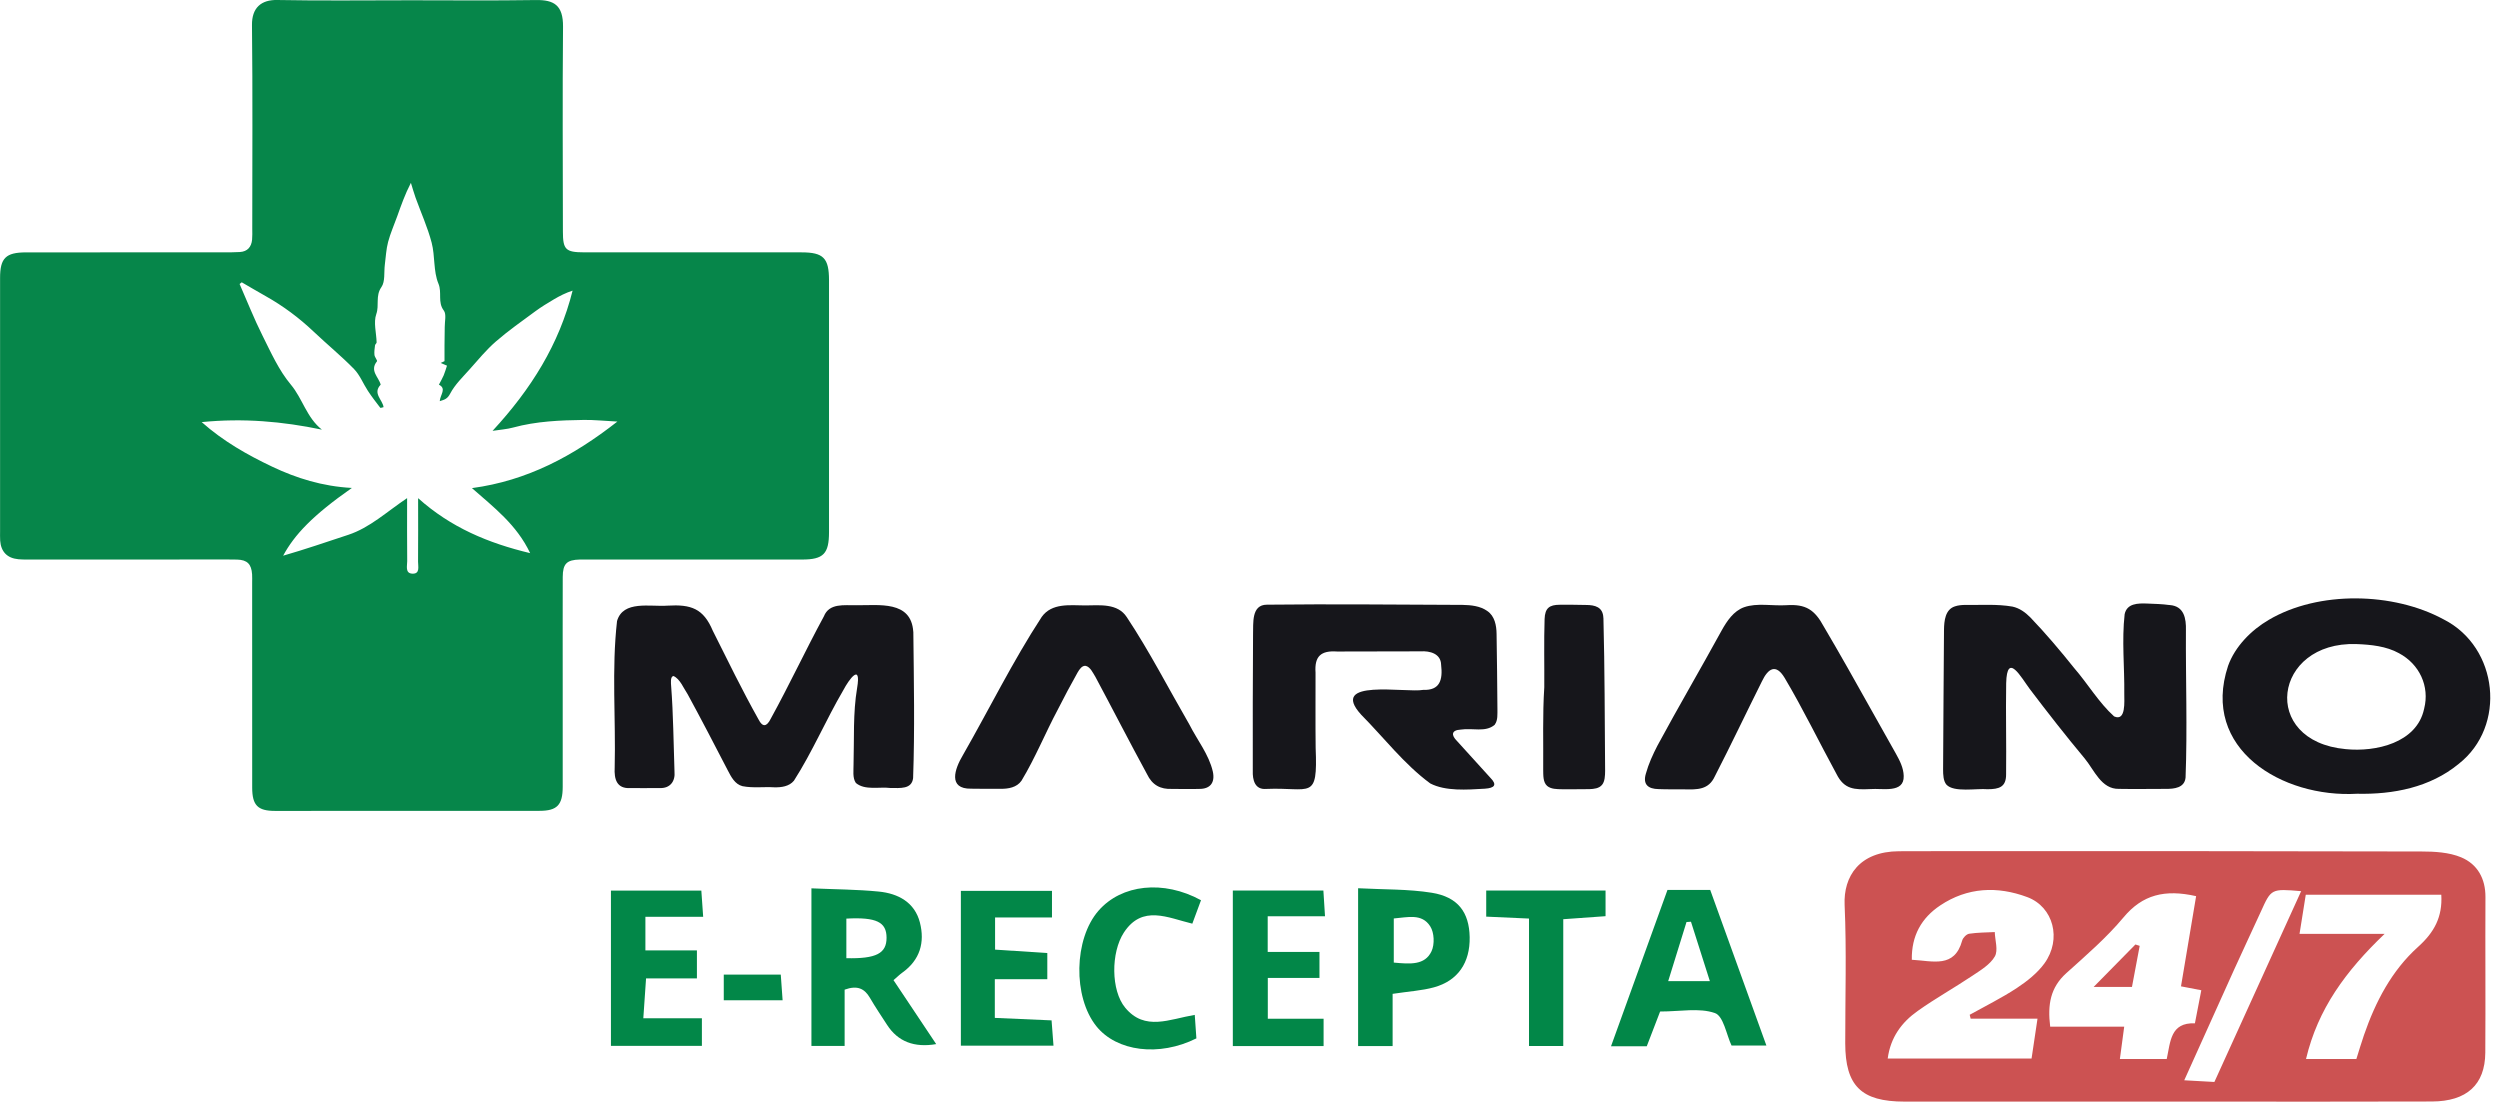
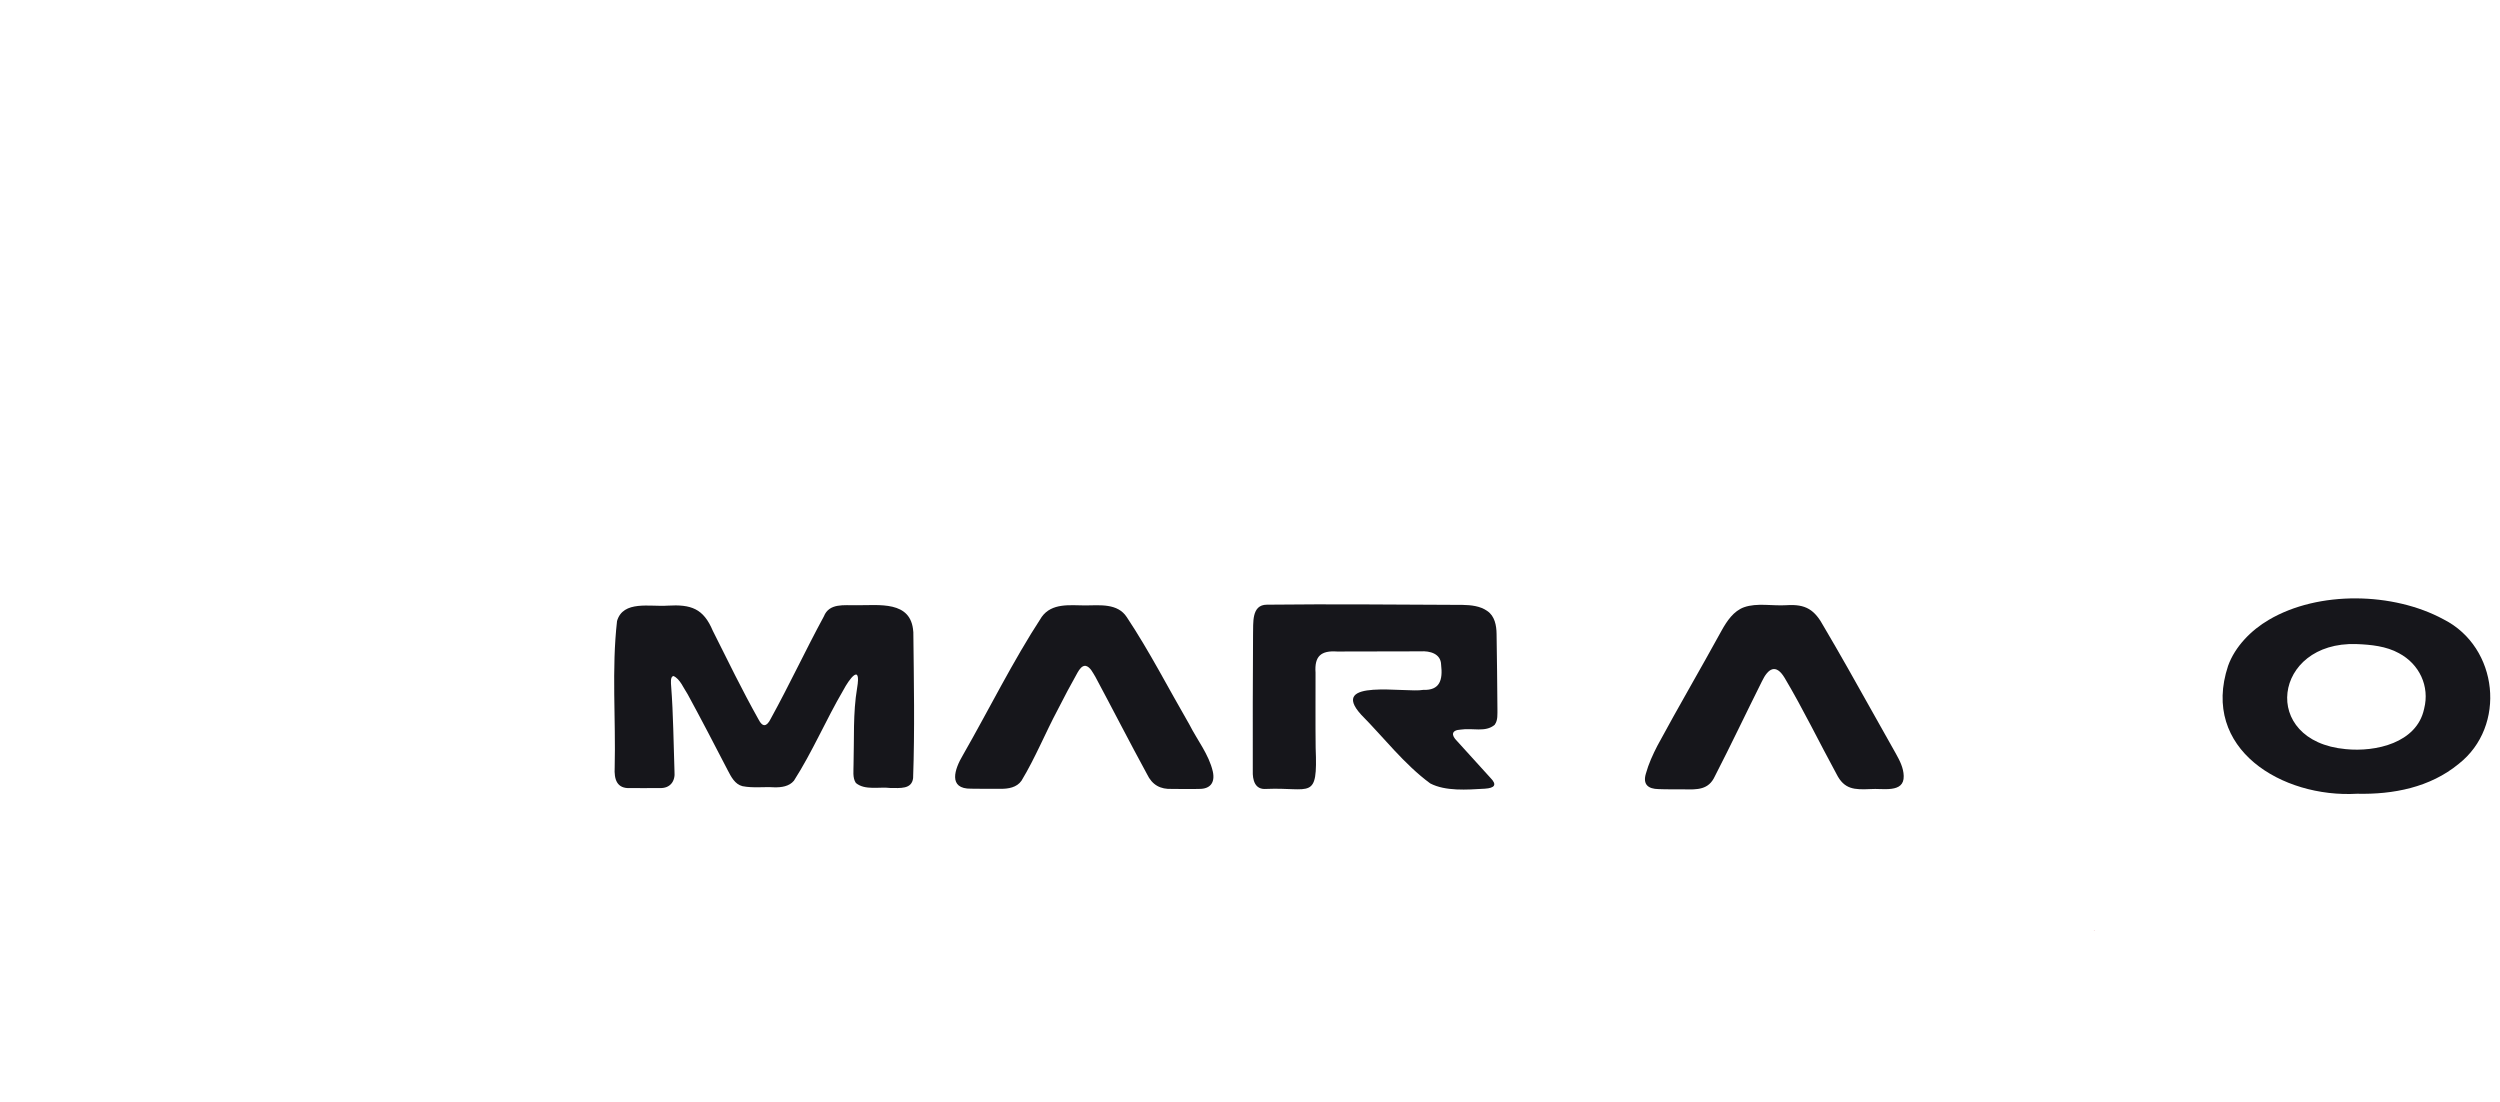
<svg xmlns="http://www.w3.org/2000/svg" width="236" height="104" viewBox="0 0 236 104" fill="none">
-   <path d="M38.428 0.025C42.475 0.025 46.522 0.068 50.569 0.004C52.294 -0.023 53.168 0.482 53.15 2.526C53.091 8.972 53.132 15.418 53.138 21.862C53.138 23.561 53.397 23.818 55.129 23.821C61.974 23.825 68.82 23.821 75.665 23.823C77.735 23.823 78.259 24.362 78.259 26.462C78.259 34.387 78.259 42.31 78.259 50.235C78.259 52.274 77.733 52.82 75.726 52.82C69.033 52.825 62.337 52.82 55.644 52.82C55.342 52.82 55.038 52.816 54.736 52.82C53.499 52.85 53.127 53.214 53.122 54.474C53.111 57.887 53.12 61.298 53.12 64.711C53.12 67.897 53.12 71.08 53.12 74.266C53.12 75.99 52.596 76.543 50.925 76.543C42.605 76.55 34.284 76.552 25.963 76.55C24.329 76.55 23.809 76.022 23.807 74.35C23.798 67.903 23.803 61.457 23.803 55.014C23.803 54.747 23.816 54.481 23.798 54.217C23.735 53.252 23.34 52.852 22.384 52.825C21.59 52.802 20.795 52.816 20.001 52.816C14.404 52.816 8.807 52.82 3.208 52.82C2.715 52.82 2.223 52.836 1.735 52.791C0.679 52.695 0.091 52.083 0.016 51.036C-0.004 50.734 0.007 50.429 0.007 50.126C0.007 42.165 0.007 34.201 0.007 26.239C0.007 24.364 0.543 23.828 2.452 23.825C8.655 23.818 14.858 23.825 21.061 23.821C21.59 23.821 22.121 23.825 22.647 23.791C23.36 23.746 23.732 23.316 23.798 22.624C23.83 22.285 23.814 21.941 23.814 21.6C23.814 15.193 23.859 8.783 23.787 2.378C23.764 0.73 24.663 -0.03 26.174 -0C30.258 0.079 34.343 0.027 38.428 0.027V0.025ZM19.039 39.846C21.097 41.669 23.376 42.954 25.707 44.06C27.988 45.141 30.426 45.91 33.217 46.062C29.488 48.672 27.795 50.486 26.728 52.458C28.796 51.86 30.83 51.164 32.87 50.49C34.926 49.812 36.502 48.313 38.431 47.023C38.431 49.182 38.419 51.075 38.44 52.966C38.444 53.416 38.222 54.126 38.932 54.154C39.677 54.181 39.459 53.466 39.464 53.018C39.482 51.098 39.47 49.175 39.47 47.027C42.564 49.794 46.077 51.268 50.047 52.217C48.771 49.525 46.608 47.889 44.552 46.078C49.757 45.38 54.101 43.068 58.279 39.796C57.049 39.732 56.087 39.63 55.127 39.641C52.877 39.673 50.633 39.762 48.438 40.36C47.855 40.52 47.237 40.558 46.497 40.672C50.138 36.731 52.784 32.508 54.053 27.436C53.406 27.645 52.834 27.934 52.285 28.26C51.69 28.613 51.096 28.972 50.539 29.382C49.28 30.31 47.993 31.211 46.813 32.235C45.912 33.018 45.142 33.957 44.343 34.854C43.69 35.591 42.947 36.299 42.5 37.152C42.239 37.648 41.999 37.721 41.511 37.869C41.561 37.241 42.18 36.695 41.434 36.312C41.608 35.976 41.763 35.714 41.881 35.439C41.999 35.161 42.078 34.87 42.196 34.519C42.003 34.435 41.803 34.349 41.602 34.262C41.722 34.205 41.842 34.148 41.962 34.094C41.962 33.591 41.96 33.088 41.962 32.585C41.967 32.017 41.985 31.448 41.983 30.879C41.978 30.346 42.158 29.659 41.894 29.313C41.293 28.521 41.745 27.63 41.388 26.776C40.9 25.607 41.08 24.176 40.75 22.915C40.369 21.461 39.738 20.073 39.227 18.653C39.064 18.196 38.935 17.725 38.789 17.261C38.231 18.339 37.868 19.381 37.498 20.417C37.21 21.224 36.856 22.012 36.638 22.835C36.454 23.527 36.422 24.26 36.329 24.977C36.236 25.698 36.374 26.581 36.005 27.104C35.423 27.932 35.821 28.813 35.521 29.652C35.242 30.44 35.53 31.425 35.553 32.324C35.553 32.412 35.414 32.501 35.403 32.597C35.364 32.899 35.317 33.206 35.349 33.507C35.371 33.721 35.648 34.03 35.585 34.11C34.867 34.999 35.757 35.6 35.936 36.312C35.153 37.134 36.109 37.721 36.209 38.435C36.102 38.456 35.927 38.529 35.895 38.49C35.494 37.971 35.092 37.448 34.731 36.899C34.282 36.217 33.975 35.404 33.417 34.833C32.216 33.602 30.877 32.51 29.629 31.325C28.244 30.01 26.73 28.881 25.067 27.948C24.313 27.525 23.569 27.081 22.82 26.649C22.752 26.703 22.684 26.756 22.618 26.811C23.331 28.433 23.98 30.087 24.774 31.671C25.575 33.27 26.324 34.961 27.457 36.31C28.564 37.632 28.946 39.42 30.387 40.558C26.667 39.782 22.954 39.455 19.029 39.848L19.039 39.846Z" fill="#06864A" />
  <path d="M86.213 59.63C86.013 56.668 82.987 57.155 80.815 57.134C79.701 57.155 78.278 56.909 77.774 58.185C76.042 61.376 74.535 64.62 72.754 67.856C72.39 68.593 71.995 68.693 71.6 67.906C70.048 65.137 68.707 62.374 67.288 59.544C66.401 57.439 65.241 57.041 63.014 57.173C61.389 57.296 58.818 56.643 58.248 58.627C57.73 63.191 58.139 67.86 58.026 72.454C57.967 73.56 58.214 74.468 59.512 74.395C60.443 74.393 61.348 74.406 62.274 74.391C63.248 74.438 63.766 73.765 63.672 72.825C63.577 70.138 63.563 67.458 63.357 64.784C63.341 64.504 63.255 63.865 63.577 63.817C64.195 64.081 64.537 64.982 64.914 65.535C66.206 67.908 67.454 70.311 68.698 72.714C69.015 73.326 69.374 74.036 70.091 74.215C71.074 74.409 72.093 74.261 73.094 74.322C73.763 74.338 74.494 74.245 74.948 73.697C76.691 70.978 77.967 67.956 79.601 65.166C80.162 64.101 81.319 62.538 80.911 64.95C80.511 67.332 80.645 69.74 80.575 72.145C80.584 72.716 80.459 73.43 80.795 73.913C81.651 74.634 83.022 74.254 84.047 74.386C84.978 74.386 86.063 74.525 86.197 73.458C86.36 68.875 86.267 64.252 86.219 59.671L86.215 59.626L86.213 59.63Z" fill="#16161B" />
  <path d="M230.657 58.459C225.93 55.901 218.88 55.74 214.17 58.516C212.52 59.48 210.982 61.03 210.33 62.859C207.729 70.709 215.432 75.337 222.507 74.93C225.909 75.007 229.393 74.341 232.101 72.111C236.64 68.552 235.853 61.105 230.698 58.481L230.657 58.459ZM228.828 66.946C228.136 70.127 224.28 71.007 221.436 70.718C213.301 69.97 214.577 60.541 222.441 60.8C223.823 60.852 225.258 60.998 226.461 61.662C228.383 62.684 229.382 64.775 228.839 66.903L228.83 66.946H228.828Z" fill="#16161B" />
  <path d="M174.369 62.959C173.666 61.717 172.919 60.427 172.177 59.166C171.31 57.56 170.477 57.007 168.627 57.132C167.329 57.214 165.86 56.893 164.639 57.323C163.652 57.681 163.023 58.618 162.524 59.517C160.531 63.155 158.434 66.734 156.464 70.384C156.026 71.235 155.626 72.104 155.37 73.032C155.063 74.063 155.595 74.475 156.564 74.491C157.363 74.525 158.157 74.507 158.956 74.514C160.25 74.548 161.291 74.555 161.873 73.299C163.402 70.329 164.83 67.312 166.323 64.325C166.909 63.096 167.644 62.611 168.475 64.001C170.23 66.957 171.723 70.054 173.371 73.076C174.095 74.518 175.046 74.561 176.562 74.489C177.685 74.395 179.762 74.919 179.71 73.251C179.692 72.486 179.338 71.806 178.975 71.151C177.447 68.434 175.926 65.708 174.392 62.998L174.369 62.959Z" fill="#16161B" />
  <path d="M112.266 68.375C110.31 64.998 108.519 61.498 106.367 58.256C105.512 56.941 103.848 57.139 102.439 57.153C101.006 57.143 99.295 56.902 98.34 58.233C95.6 62.431 93.378 66.953 90.89 71.298C90.121 72.586 89.46 74.486 91.674 74.452C92.597 74.468 93.525 74.468 94.454 74.463C95.182 74.473 95.979 74.341 96.426 73.704C97.738 71.537 98.673 69.196 99.862 66.973C100.455 65.81 101.068 64.643 101.73 63.474C101.894 63.191 102.146 62.809 102.493 62.857C102.924 62.955 103.188 63.544 103.417 63.917C105.049 66.962 106.622 70.042 108.278 73.078C108.764 74.099 109.536 74.527 110.655 74.473C111.504 74.477 112.364 74.5 113.204 74.473C114.227 74.484 114.727 73.897 114.488 72.823C114.118 71.221 113.013 69.851 112.289 68.416L112.266 68.377V68.375Z" fill="#16161B" />
-   <path d="M151.357 58.324C151.325 57.3 150.56 57.109 149.721 57.109C148.874 57.093 148.091 57.08 147.244 57.089C146.271 57.093 145.849 57.392 145.81 58.429C145.74 60.581 145.796 62.739 145.78 64.882C145.613 67.465 145.701 70.058 145.678 72.652C145.69 73.164 145.647 73.833 146.048 74.188C146.414 74.502 146.97 74.495 147.435 74.504C148.302 74.504 149.155 74.509 150.025 74.495C150.451 74.482 150.955 74.434 151.235 74.086C151.507 73.754 151.516 73.219 151.523 72.782C151.484 67.974 151.489 63.173 151.364 58.368L151.359 58.322L151.357 58.324Z" fill="#16161B" />
  <path d="M141.112 68.391C141.409 68.001 141.35 67.41 141.357 66.93C141.334 64.57 141.321 62.211 141.277 59.849C141.268 59.046 141.103 58.149 140.395 57.676C139.736 57.205 138.86 57.116 138.061 57.102C131.913 57.08 125.748 57.009 119.6 57.082C118.106 57.082 118.326 58.841 118.288 59.899C118.27 64.183 118.245 68.475 118.263 72.757C118.231 73.642 118.467 74.561 119.52 74.475C123.744 74.295 124.402 75.633 124.198 70.618C124.169 68.229 124.191 65.867 124.187 63.494C124.076 61.949 124.697 61.396 126.22 61.503C128.851 61.503 131.468 61.496 134.105 61.487C134.979 61.432 136.016 61.701 136.041 62.748C136.214 64.204 135.914 65.184 134.355 65.125C132.709 65.43 125.356 64.013 128.492 67.464C130.637 69.63 132.551 72.142 135.013 73.954C136.454 74.707 138.49 74.55 140.154 74.454C141.119 74.393 141.339 74.077 140.694 73.426C139.668 72.293 138.636 71.16 137.551 69.963C136.967 69.389 137.013 68.923 137.887 68.875C139.01 68.698 140.222 69.162 141.094 68.425L141.116 68.397L141.112 68.391Z" fill="#16161B" />
-   <path d="M204.778 57.114C204.1 57.018 203.426 57.007 202.749 56.977C201.789 56.934 200.782 56.962 200.566 57.981C200.287 60.465 200.564 63.007 200.532 65.499C200.523 66.163 200.716 68.143 199.57 67.628C198.117 66.313 197.087 64.543 195.797 63.059C194.479 61.412 193.119 59.799 191.662 58.281C191.194 57.806 190.634 57.403 189.973 57.262C188.509 57.007 187.009 57.13 185.523 57.103C185.191 57.109 184.835 57.137 184.531 57.246C183.627 57.544 183.527 58.609 183.514 59.442C183.475 63.842 183.459 68.243 183.428 72.648C183.428 73.121 183.448 73.722 183.741 74.068C184.444 74.83 186.58 74.411 187.624 74.502C188.702 74.5 189.386 74.313 189.376 73.089C189.41 70.229 189.336 67.36 189.383 64.5C189.454 61.471 190.797 63.951 191.612 65.044C193.289 67.257 195.021 69.476 196.794 71.599C197.697 72.686 198.358 74.511 200.033 74.47C201.506 74.498 202.956 74.47 204.443 74.47C205.23 74.477 206.222 74.384 206.317 73.406C206.494 68.78 206.324 64.145 206.351 59.505C206.379 58.384 206.183 57.219 204.822 57.116L204.776 57.109L204.778 57.114Z" fill="#16161B" />
  <path d="M197.661 87.883C197.684 87.85 197.708 87.819 197.731 87.786C197.729 87.807 197.733 87.836 197.723 87.844C197.704 87.861 197.675 87.865 197.651 87.873L197.661 87.883Z" fill="#CB5352" />
  <g clip-path="url(#clip0_3_2)">
    <path d="M204.43 103.991C196.207 103.991 187.99 103.995 179.767 103.991C175.694 103.991 174.195 102.501 174.19 98.485C174.185 94.128 174.324 89.766 174.132 85.419C174.017 82.734 175.512 80.376 179.264 80.357C182.216 80.343 185.172 80.348 188.124 80.348C201.612 80.348 215.101 80.343 228.589 80.38C229.844 80.38 231.2 80.46 232.322 80.927C233.874 81.571 234.636 82.944 234.626 84.681C234.602 89.58 234.646 94.483 234.612 99.382C234.588 102.394 232.863 103.972 229.571 103.981C222.307 104.009 215.048 103.991 207.784 103.991C206.667 103.991 205.551 103.991 204.43 103.991ZM186.03 96.159C186.001 96.038 185.972 95.917 185.939 95.795C187.429 94.964 188.972 94.203 190.39 93.269C191.358 92.629 192.326 91.863 192.992 90.948C194.65 88.66 193.85 85.611 191.373 84.686C188.541 83.63 185.718 83.761 183.16 85.47C181.382 86.656 180.433 88.342 180.476 90.602C182.47 90.71 184.506 91.429 185.23 88.786C185.302 88.524 185.632 88.188 185.881 88.146C186.677 88.025 187.496 88.029 188.306 87.987C188.33 88.767 188.646 89.706 188.311 90.29C187.879 91.046 186.974 91.588 186.193 92.111C184.492 93.25 182.69 94.254 181.023 95.44C179.518 96.505 178.464 97.929 178.2 99.923H191.78C191.976 98.62 192.139 97.514 192.34 96.164H186.025L186.03 96.159ZM205.886 93.11C206.389 90.093 206.854 87.329 207.314 84.597C204.363 83.929 202.249 84.452 200.457 86.605C198.862 88.515 196.936 90.177 195.067 91.859C193.567 93.208 193.275 94.81 193.538 96.916H200.525C200.366 98.088 200.251 98.975 200.117 99.97H204.54C204.894 98.34 204.88 96.505 207.199 96.603C207.42 95.473 207.602 94.52 207.803 93.479C207.046 93.334 206.524 93.236 205.882 93.11H205.886ZM217.693 99.97H222.441C222.69 99.185 222.906 98.443 223.16 97.71C224.243 94.576 225.767 91.634 228.263 89.388C229.796 88.011 230.582 86.558 230.458 84.466H217.664C217.472 85.666 217.295 86.783 217.075 88.16H225.105C221.445 91.662 218.804 95.24 217.688 99.97H217.693ZM209.039 102.137C211.804 96.057 214.502 90.126 217.228 84.126C214.396 83.887 214.406 83.892 213.424 86.059C212.585 87.903 211.713 89.734 210.879 91.583C209.341 94.978 207.817 98.378 206.193 101.978C207.228 102.034 207.999 102.076 209.039 102.137Z" fill="#CC5252" />
    <path d="M76.594 83.859C78.842 83.957 80.907 83.962 82.948 84.163C84.802 84.345 86.35 85.186 86.839 87.086C87.318 88.959 86.858 90.621 85.166 91.826C84.917 92.003 84.697 92.228 84.347 92.526C85.694 94.548 87.021 96.533 88.377 98.564C86.301 98.922 84.756 98.319 83.743 96.752C83.192 95.903 82.622 95.057 82.114 94.184C81.606 93.32 80.936 92.989 79.733 93.423V98.737H76.599V83.859H76.594ZM79.896 86.722V90.453C82.718 90.518 83.691 90 83.691 88.525C83.691 87.044 82.737 86.563 79.896 86.717V86.722Z" fill="#028748" />
    <path d="M157.41 84.009H161.444C163.203 88.879 164.937 93.684 166.748 98.7H163.457C162.973 97.672 162.699 95.912 161.885 95.632C160.409 95.118 158.617 95.487 156.715 95.487C156.327 96.5 155.891 97.626 155.455 98.765H152.081C153.897 93.736 155.656 88.87 157.41 84.009ZM157.477 92.62H161.411C160.778 90.63 160.203 88.823 159.628 87.011C159.489 87.021 159.345 87.03 159.206 87.04C158.665 88.786 158.124 90.532 157.477 92.62Z" fill="#028748" />
    <path d="M66.259 96.132V98.728H57.672V84.074H66.206C66.259 84.798 66.307 85.531 66.379 86.544H60.926V89.72H65.789V92.358H60.988C60.902 93.61 60.825 94.721 60.729 96.127H66.259V96.132Z" fill="#028748" />
    <path d="M93.911 92.438V96.089C95.66 96.164 97.366 96.243 99.268 96.323C99.326 97.098 99.383 97.822 99.45 98.714H90.706V84.097H99.307V86.61H93.935V89.645C95.536 89.752 97.165 89.855 98.866 89.967V92.438H93.911Z" fill="#028748" />
-     <path d="M124.947 96.169V98.751H116.379V84.065H124.927C124.97 84.76 125.018 85.494 125.081 86.498H119.671V89.86H124.558V92.316H119.681V96.169H124.951H124.947Z" fill="#028748" />
    <path d="M131.463 93.815V98.746H128.205C128.205 96.276 128.205 93.824 128.205 91.373C128.205 88.921 128.205 86.6 128.205 83.85C130.649 83.981 132.934 83.92 135.153 84.275C137.635 84.672 138.694 86.124 138.737 88.468C138.78 90.873 137.63 92.582 135.368 93.203C134.233 93.516 133.025 93.582 131.458 93.82L131.463 93.815ZM131.573 90.868C133.111 91.009 134.511 91.135 135.138 89.794C135.44 89.145 135.397 88.043 135.014 87.446C134.223 86.199 132.877 86.6 131.573 86.703V90.868Z" fill="#028748" />
    <path d="M113.375 84.98C113.126 85.657 112.867 86.353 112.555 87.194C110.241 86.638 107.836 85.377 106.096 88.029C104.86 89.921 104.87 93.498 106.216 95.123C108.075 97.374 110.404 96.201 112.785 95.805C112.838 96.57 112.891 97.318 112.939 98.023C109.422 99.779 105.416 99.265 103.499 96.879C101.271 94.1 101.372 88.641 103.7 85.97C105.871 83.481 109.829 83.042 113.375 84.98Z" fill="#028748" />
    <path d="M144.338 86.712C142.752 86.642 141.588 86.586 140.299 86.53V84.065H151.564V86.488C150.27 86.582 149.029 86.67 147.572 86.773V98.742H144.338V86.712Z" fill="#028748" />
    <path d="M68.324 92.003H73.705C73.763 92.779 73.815 93.502 73.878 94.422H68.324V92.003Z" fill="#028748" />
    <path d="M201.986 89.29C201.751 90.546 201.512 91.802 201.258 93.166H197.64C199.101 91.681 200.342 90.42 201.583 89.159C201.718 89.201 201.852 89.248 201.991 89.29H201.986Z" fill="#CC5252" />
  </g>
  <defs>
    <clipPath id="clip0_3_2">
-       <rect width="176.949" height="23.652" fill="white" transform="translate(57.672 80.348)" />
-     </clipPath>
+       </clipPath>
  </defs>
</svg>